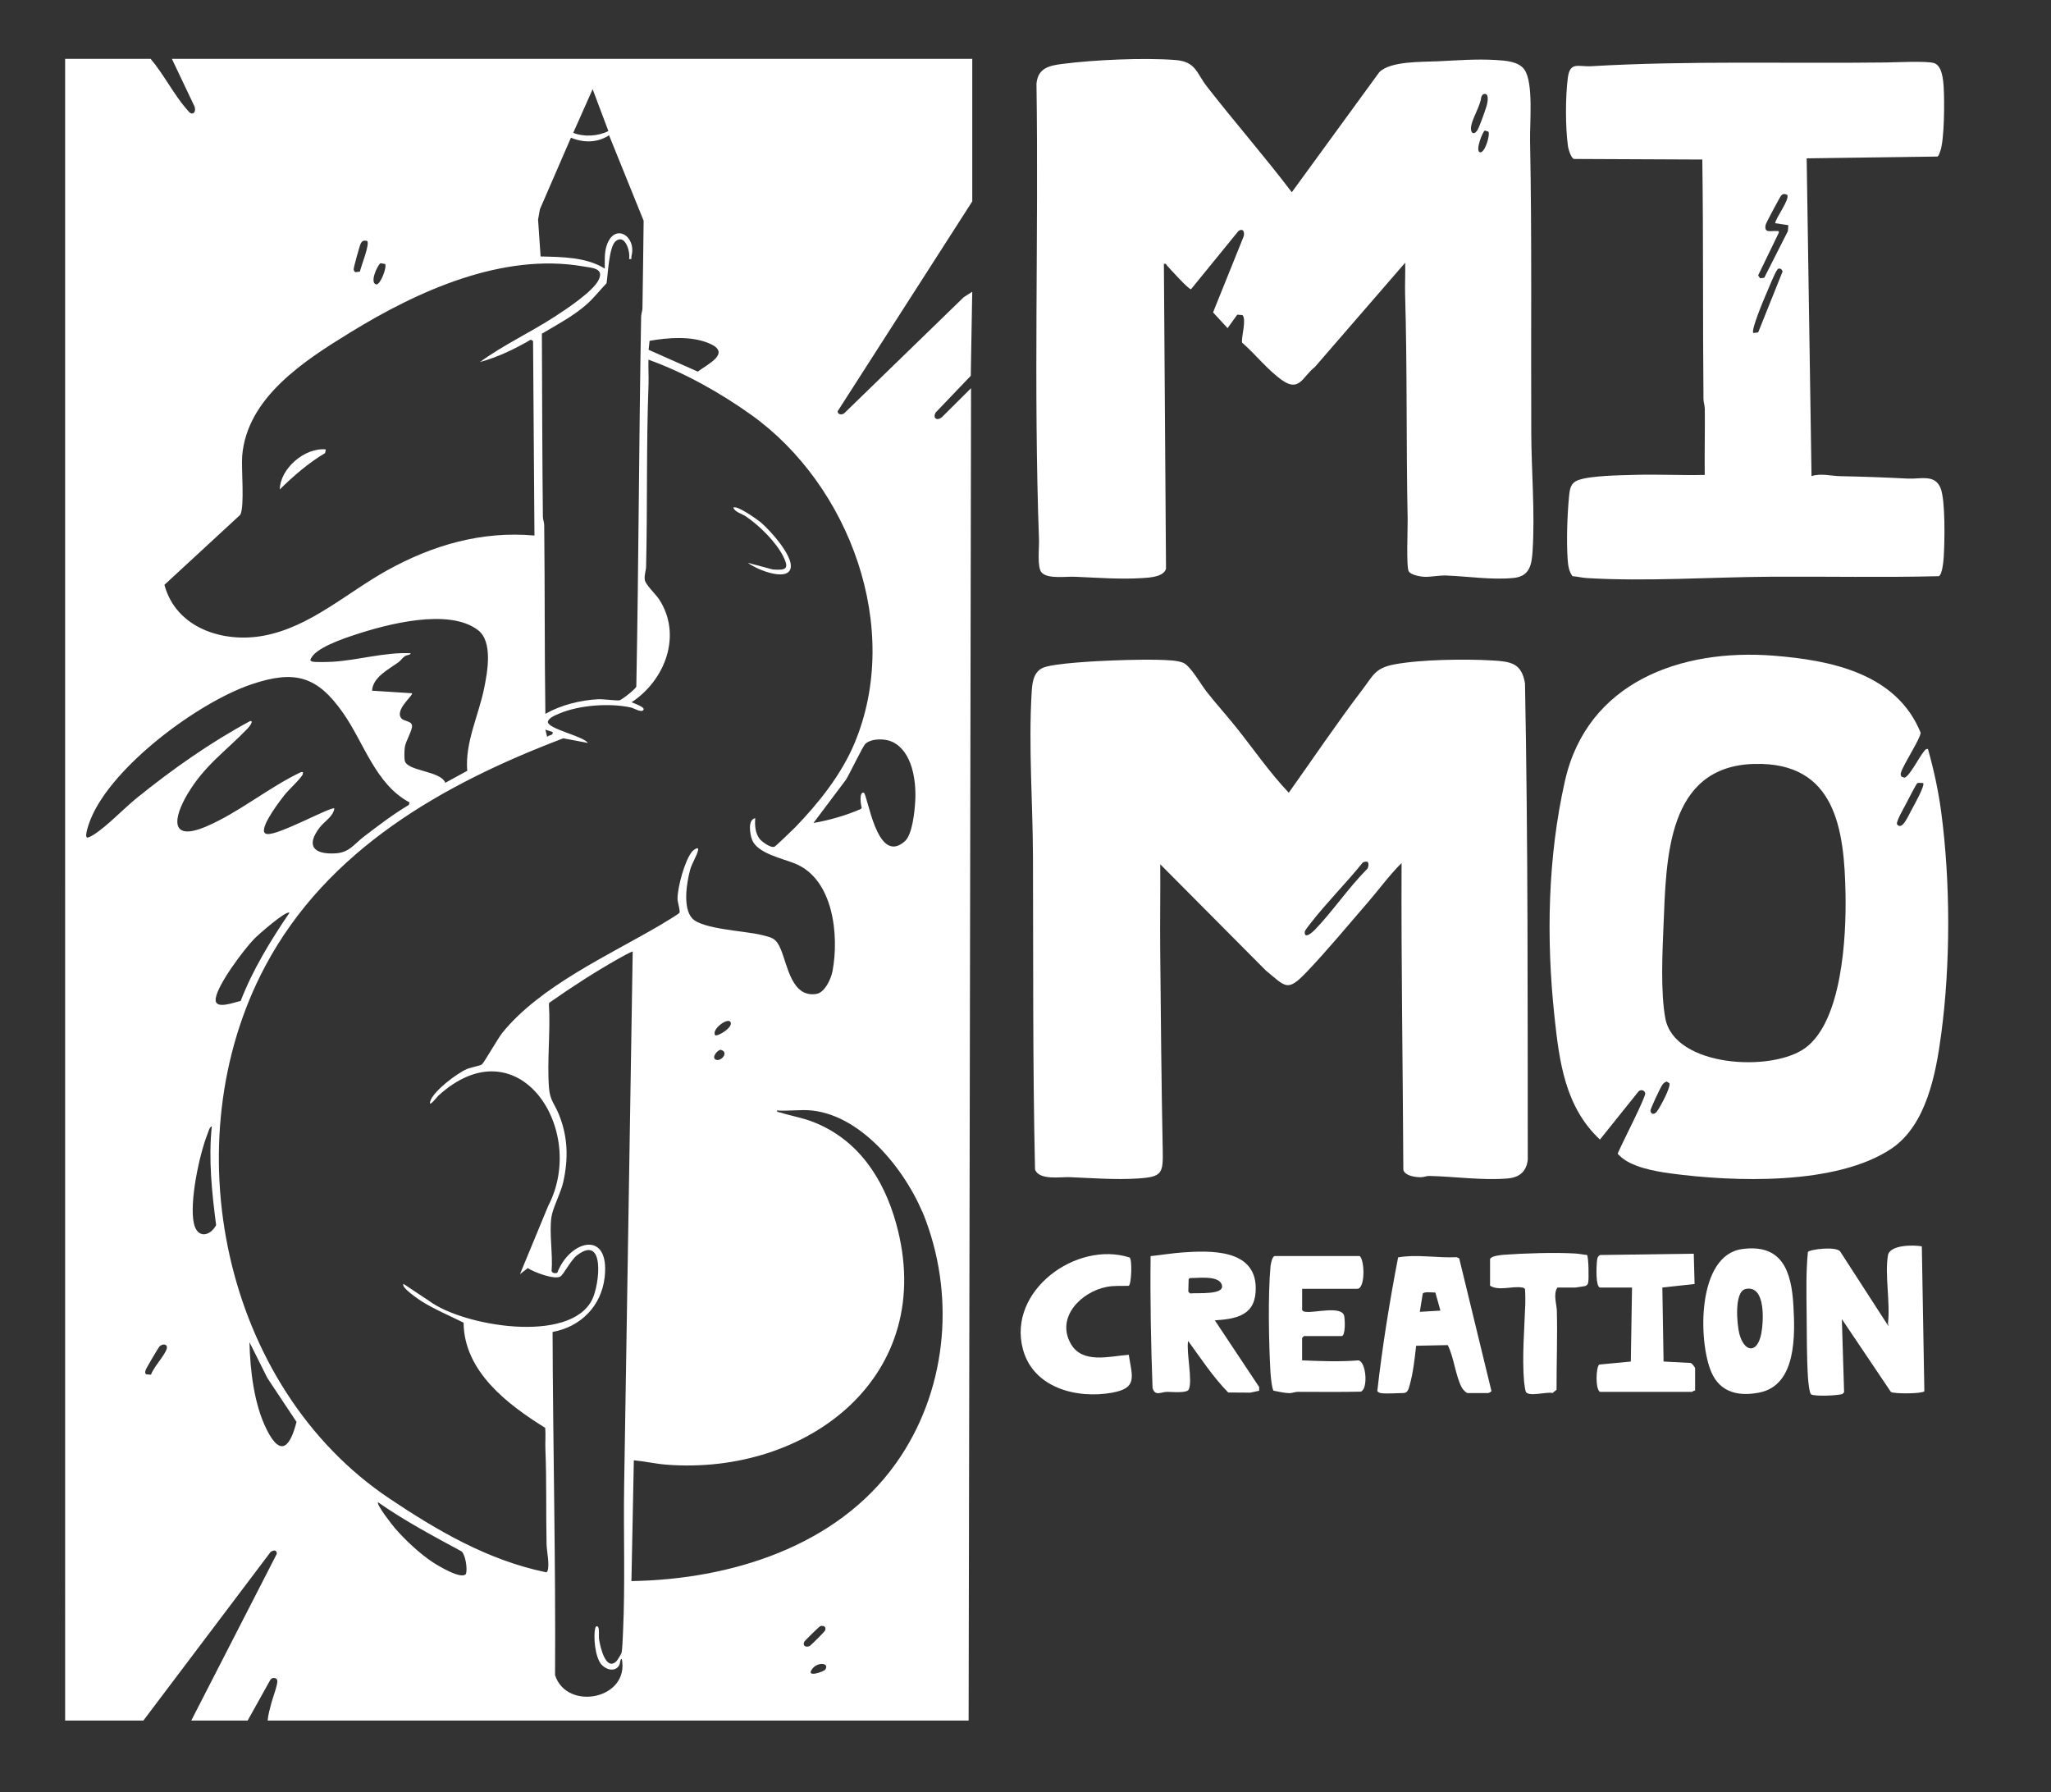
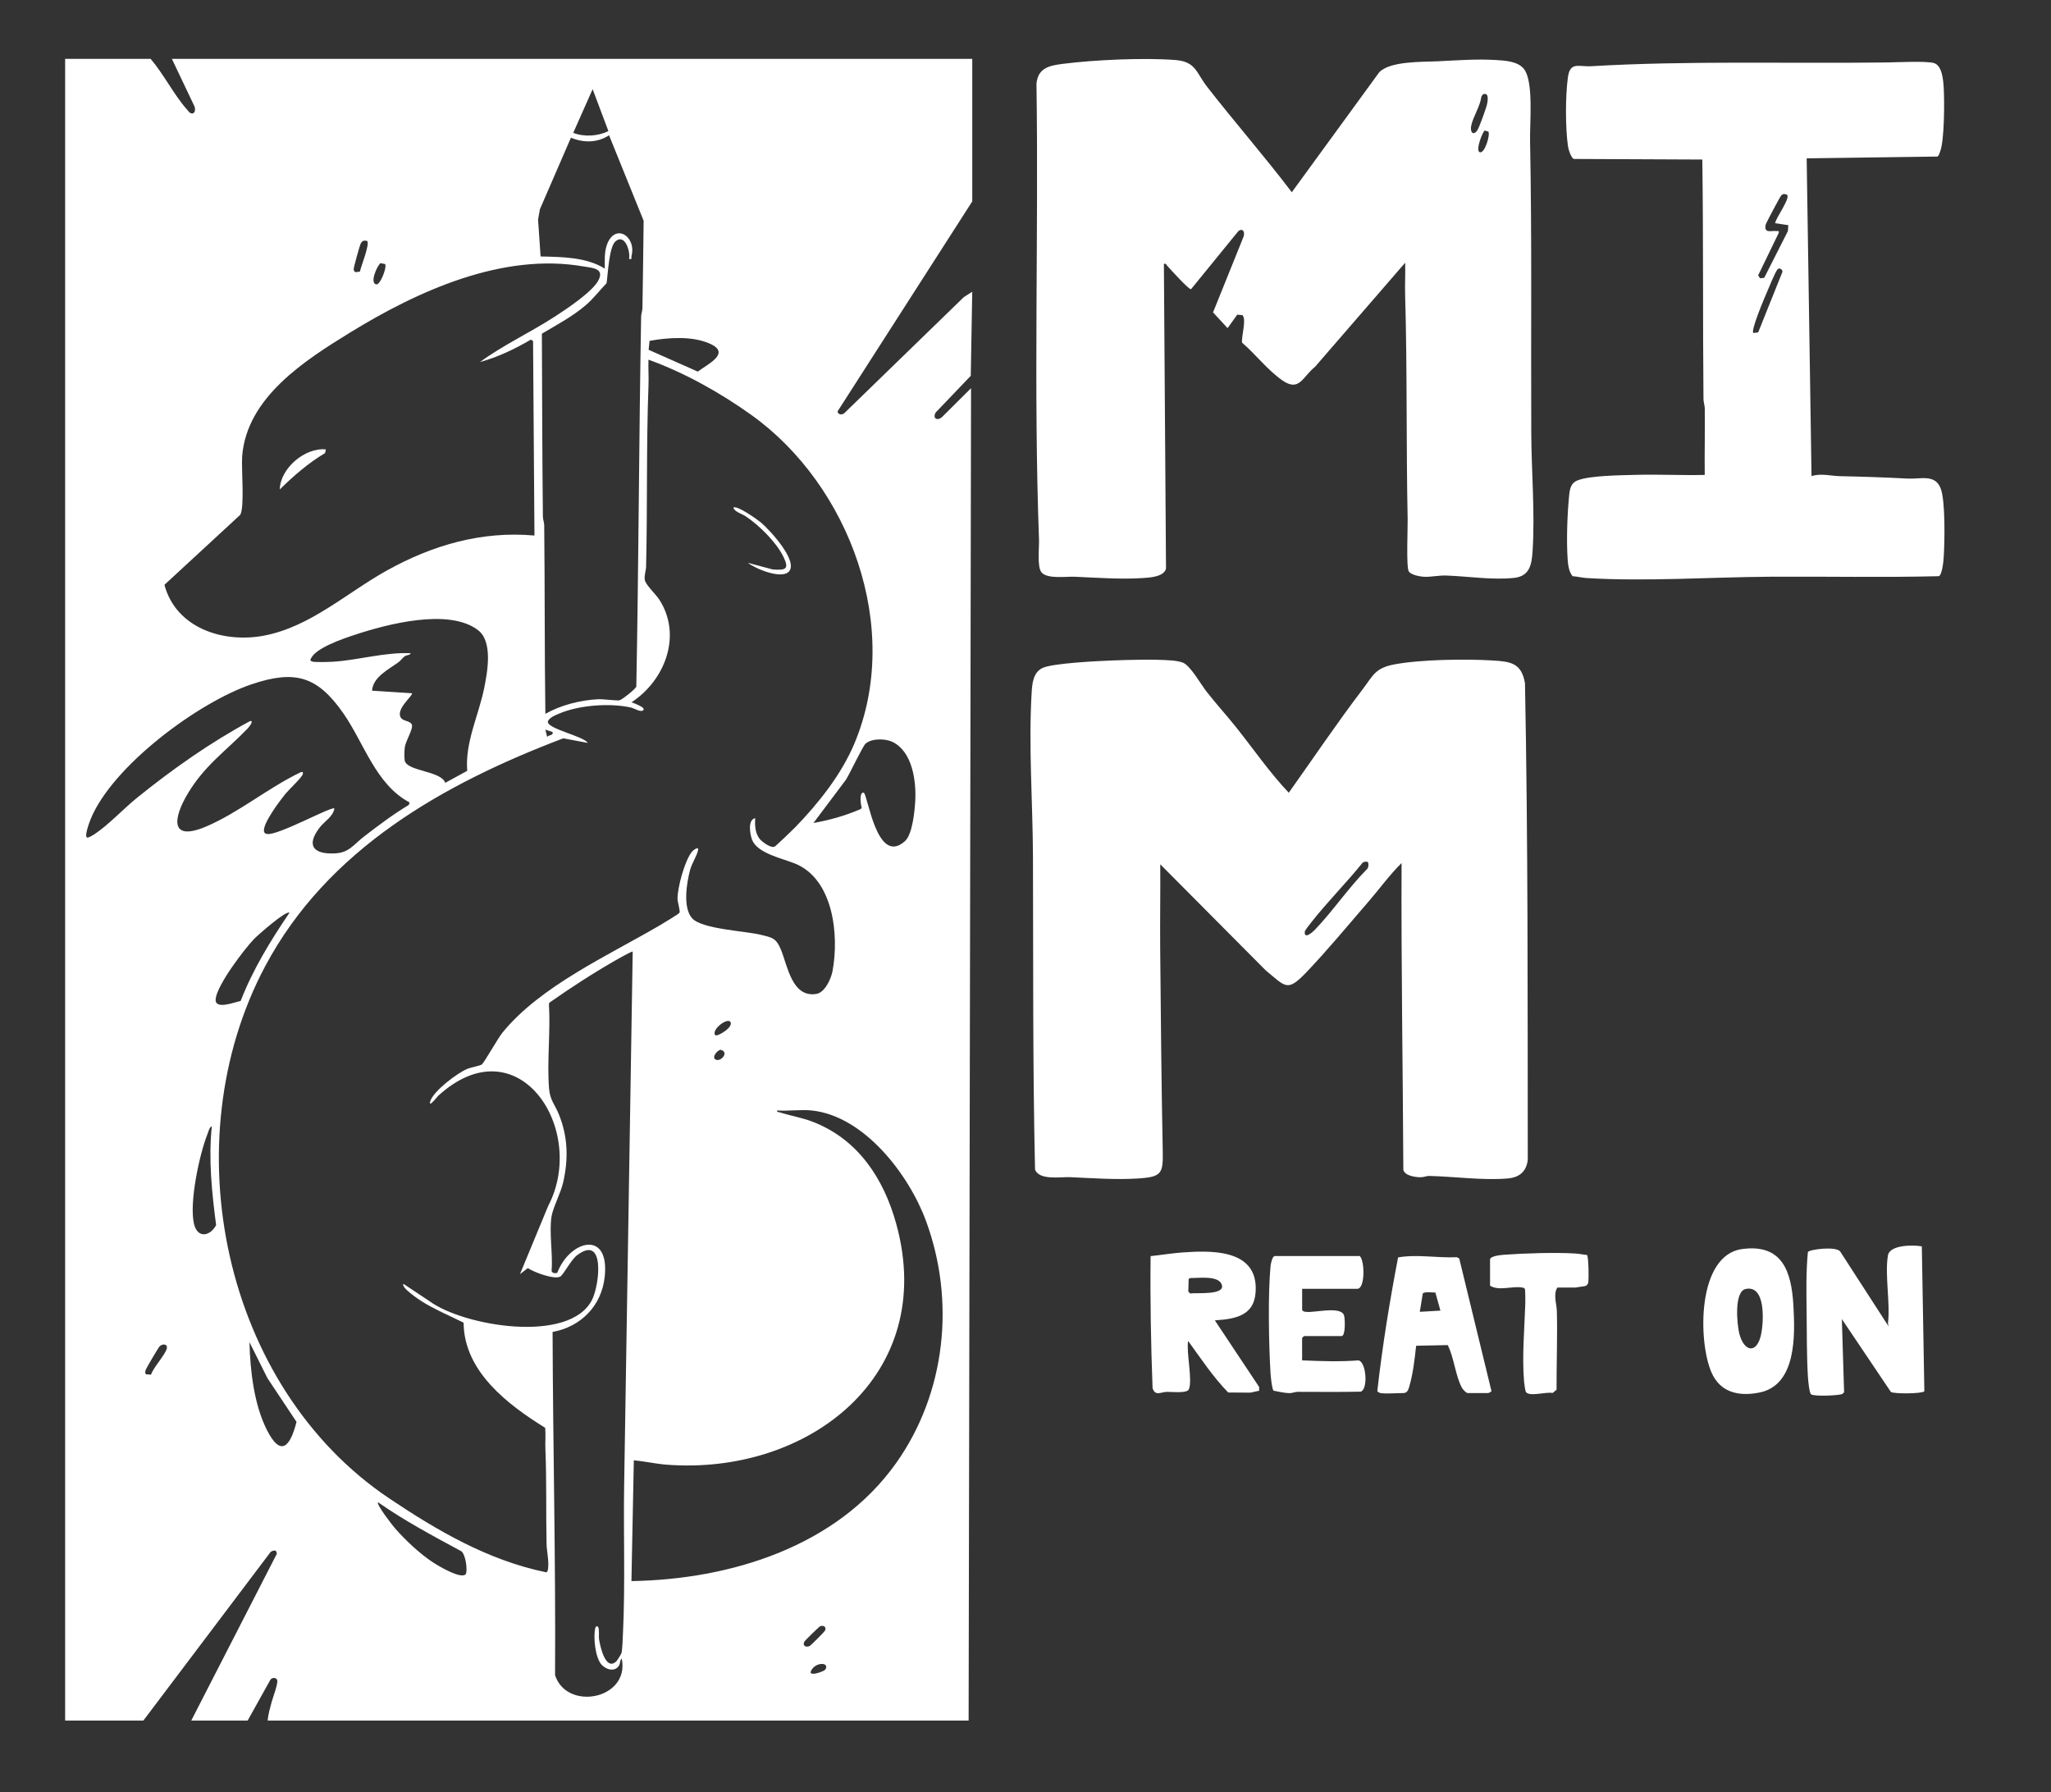
<svg xmlns="http://www.w3.org/2000/svg" id="Calque_1" viewBox="0 0 811.49 708.99">
  <rect x="0" y="0" width="811.49" height="708.99" fill="#333333" stroke="none" />
  <defs>
    <style>.cls-1{fill:#fff;}</style>
  </defs>
  <path class="cls-1" d="M67.98,23.29h316.7v56.38l-53.27,83.04c.01,1.39,1.79,1.53,2.67.72l47.23-45.86,3.36-2.15-.58,33.25-13.84,14.47c-1.37,2.24.42,3.53,2.4,1.92l11.55-11.49-.96,527.09H105.89c.22-2.47.94-4.92,1.58-7.3.48-1.79,2.62-7.43,2.21-8.7-.38-1.17-2.21-1.12-2.77-.02l-8.93,16.02h-22.31l33.85-65.97c-.04-1.72-1.28-1.48-2.44-.75l-50.36,66.72h-30.95V23.29h33.83c5.14,6,9.28,14.33,14.44,20.11.55.61.94,1.39,1.88,1.5,1.46.01,1.41-1.96.98-2.91l-8.89-18.7ZM226.81,52.55c4.24,1.69,9.86,1.37,13.9-.71l-6.23-16.56-7.67,17.26ZM215.78,282.4c6.09-3.47,13.82-5.42,20.85-5.78,2.02-.1,7.5.66,8.53.41.94-.22,6.42-4.52,6.6-5.44.94-48.79,1.04-97.56,1.91-146.36.02-1.13.5-2.18.52-3.32.21-11.53.31-23.05.47-34.58l-13.68-33.81c-4.66,3.02-10.06,3.03-15.09.96l-12.27,28.29-.73,4.11,1,14.58c8.34.18,18.2.23,25.4,4.82.02-3.04-.23-6.17.73-9.11,3.01-9.24,11.89-3.9,9.84,4.11-.2.8.48,1.4-.97,1.16.61-2.79-1.56-10.16-5.33-7-2.62,2.2-3.02,13.12-3.57,16.6-2.74,2.84-5.14,6.02-8.15,8.62-5.25,4.54-11.51,7.82-17.44,11.35.1,24.16.14,48.24.4,72.41.01,1.13.51,2.19.52,3.32.28,24.88.11,49.76.46,74.63ZM145.2,95.29c-1.29-.23-1.86-.07-2.48,1.05-.39.71-2.87,9.66-2.79,10.18.08.56.21.98.81,1.15l1.67-.23c.32-1.88,4.16-11.21,2.79-12.16ZM152.37,104.45l-1.84-.34c-1.39,1.12-4.38,7.94-1.63,8.4,1.55.26,4.28-6.79,3.48-8.06ZM189.87,143.24c9.33-6.79,20.01-11.74,29.71-18.03,4.5-2.92,14.96-9.84,17.25-14.42,2.35-4.69-2.53-4.79-6-5.39-32.01-5.57-65.63,9.75-92.27,26.13-18.04,11.09-40.9,25.69-42.74,48.91-.39,4.92,1.04,20.02-.77,23.23l-29.99,27.69c4.59,17.19,23.36,23.15,39.4,20.1,18.33-3.48,32.67-16.91,48.61-25.77,18.05-10.03,37.48-15.7,58.39-13.83l-.55-76.95-.89-.55c-6.33,3.72-13.05,6.93-20.16,8.88ZM256.63,138.38l19.46,8.63c3.91-3,13.52-7.36,4.46-11.19-7.03-2.98-16.18-2.28-23.54-.99l-.38,3.56ZM298.79,323.66c-.16,2.8-.04,5.78,1.71,8.13.9,1.2,4.5,3.82,5.95,3.16.51-.23,7.24-6.7,8.19-7.68,9.21-9.51,18.27-20.88,23.43-33.19,19.06-45.46-1.85-102.05-40.77-129.91-12.23-8.75-26.59-16.81-40.73-21.88-.12,3.27.14,6.58.02,9.85-.91,23.96-.39,47.97-.96,71.97-.04,1.74-.79,3.36-.52,5.28.26,1.89,4.36,5.69,5.69,7.74,9.21,14.17,2.33,32.02-10.94,40.7.93.36,1.82.65,2.72,1.11.51.26,2.35,1.07,2.07,1.76-.61,1.5-3.81-.53-4.96-.79-8.38-1.87-20.51-1-28.47,2.39-1.52.65-4.01,1.61-4.49,3.21,0,2.89,14,5.64,15.85,8.39l-9.72-1.82c-47.5,18.03-93.39,43.95-118,90.27-36.87,69.38-16.68,166.37,49.26,210.5,19.01,12.73,38.93,24.35,61.64,29.08.46.24.81-.2.92-.6.78-2.69-.37-7.67-.43-10.47-.27-12.5.05-25.15-.46-37.45-.12-2.85.16-5.71-.08-8.56-14.91-9.24-32.12-22.31-32.29-41.6-5.36-2.68-11.48-5.24-16.54-8.42-1.05-.66-8.44-5.6-7.23-6.92l10.23,6.8c13.39,9.92,55.57,17.09,64.39-.56,2.99-5.99,5.21-26.1-6.01-17.53-2.38,1.82-5.33,7.7-6.61,8.4-2.36,1.29-10.47-1.74-12.82-3.36l-3.11,2.41,11.16-26.98c15.77-30.13-11.83-72.56-43.55-43.55-.18.16-3.92,4.97-3.11,2.17,1.17-4.05,10.65-11.17,14.54-12.81,1.49-.63,5.15-1.27,5.88-1.8.85-.61,6.33-10.31,8.11-12.52,14.98-18.52,42.2-30.7,62.47-42.62,1.12-.66,7.3-4.35,7.62-4.88.38-.63-.78-4.28-.78-5.51,0-4.54,2.85-15.2,5.79-18.72.46-.55,2.71-2.24,2.35-.53-.47,2.25-2.44,5.14-3.17,7.87-1.35,5.06-2.95,14.85.8,19.07,3.84,4.32,20.99,5.03,27.07,6.52,4.66,1.14,6.16,1.27,8.06,5.85,2.65,6.37,4.34,19.13,14.04,17.57,3.35-.54,5.81-5.97,6.38-8.97,2.67-14.08.44-36.35-14.76-42.58-4.94-2.02-14.89-4.02-17.03-9.36-.84-2.1-1.87-7.97,1.19-8.63ZM158.82,284.18c.99,1.19,3.93,1.02,4.2,2.79s-2.55,6.29-2.86,8.66c-.16,1.21-.24,4.09-.03,5.22.81,4.31,14.31,4.01,16.05,8.83l8.68-4.74c-.91-11.25,4.49-21.81,6.69-32.62,1.32-6.49,3.54-18.47-2.41-23.03-11.56-8.88-36.2-2.33-48.95,1.91-4.27,1.42-15.72,5.19-17.27,9.61-.45.31.27.81.55.89,1.35.36,6.41.18,8.11.09,10.15-.59,20.6-3.86,30.93-3.37-.22.81-1.5.61-2.38,1.21s-1.53,1.67-2.46,2.34c-3.93,2.87-10.1,5.86-10.47,11.27l15.79,1.01c.72.78-6.99,6.55-4.18,9.94ZM162.03,317.43c-13.39-7.07-18-23.56-26.28-35.38-10.17-14.52-18.99-17.12-36.08-11.39-21.15,7.09-55.17,32.35-63.77,53.31-.3.73-2.93,7.46-1.24,7.39.93-.26,1.78-.73,2.58-1.25,5.45-3.54,11.74-10.29,17.08-14.59,14.03-11.3,28.72-21.68,44.61-30.25,1.79-.34-.53,2.48-.94,2.91-8.6,8.95-16.91,14.46-23.68,25.74-5.64,9.41-7.48,19.31,7.28,13.04,12.84-5.46,24.78-15.49,37.51-21.52.71-.13.85,0,.72.72-.24,1.32-5.48,6.18-6.71,7.68-2.08,2.54-9.59,12.31-8.6,15.27.2.61.59.71,1.16.81,4.25.74,25.61-11.1,26.62-10.09-.42,3.15-3.94,5.12-5.74,7.45-5.59,7.2-2.55,10.76,6.01,10.32,5.67-.29,7.34-3.52,11.52-6.71,5.71-4.38,11.48-8.76,17.67-12.46l.3-.99ZM218.65,289.6l-2.87-.96.71,2.87c.68-.85,2.52-.47,2.16-1.9ZM321.83,325.58c6.44-1.14,12.72-2.91,18.72-5.53l.41-.5c-.43-1.08-1.1-6.38.77-5.96,1.58.35,5.09,29.22,16.31,19.18,2.99-2.67,3.87-11.96,4.09-16.07.4-7.7-1.1-19.32-8.96-23.18-2.86-1.4-8.22-1.49-10.69.65-1.12.97-6.17,11.75-7.78,14.29l-12.86,17.12ZM114.53,361.09c-1.29-1.08-12.5,8.82-13.93,10.3-4.13,4.28-14.52,18.07-15.26,23.65-.62,4.73,7.48,1.38,9.87.95,4.85-12.48,11.83-23.88,19.32-34.9ZM250.32,376.45c-.21-.23-4.94,2.42-5.6,2.79-9.43,5.34-18.55,11.24-27.4,17.46l-.14.6c.69,10.78-.8,22.44.04,33.12.39,4.95,2.26,6.35,3.92,10.48,3.59,8.92,3.78,17.51,1.69,26.82-.97,4.3-4.08,10-4.63,13.61-.97,6.33.6,14.91.04,21.49.3.91,1.42.99,2.25.7,4.91-12.93,20.88-17.24,18.75,1.72-1.29,11.42-9.45,19.65-20.61,21.68.14,45.28,1.26,90.46.98,135.77,4.64,14.36,29.61,9.54,26.4-6.49-.87.45-.43,1.78-1.2,2.87-1.79,2.53-5.25,1.33-6.95-.7-2.37-2.83-3.2-10.86-2.33-14.34.14-.57.74-1.04,1.15-.31.53.96.14,3.48.36,4.91.42,2.68,2.59,12.7,6.85,8.55.37-.36,1.9-2.83,2.01-3.26.34-1.34.51-6.22.59-8.04.91-19.2.15-39.25.46-58.55l3.38-210.86ZM282.97,409.54c.91.64,7.4-3.22,6.01-5.29-1.18-1.76-7.61,3.03-6.01,5.29ZM283.02,419.09c2.06,1.32,5.73-2.91,2.09-3.79-1.35.17-3.5,2.89-2.09,3.79ZM321.1,439.3c-4.32-.44-9.28.32-13.68,0-.11.69.83.66,1.34.82,4.32,1.36,8.69,2.04,13.05,3.75,17.69,6.93,27.82,22.35,32.76,40.17,16.7,60.16-34.99,99.8-91.05,95.37-4.25-.34-8.49-1.34-12.74-1.71l-.95,47.78c39.18-.64,81.23-13.59,104.72-46.68,19.65-27.69,23.55-64.15,11.77-95.95-6.75-18.21-24.43-41.44-45.22-43.55ZM83.81,445.54c-.99.44-1.27,1.95-1.65,2.9-3.28,8.16-7.33,27.27-5.43,35.62,1.36,5.97,6.34,5.09,8.78.61-1.68-12.92-3.08-26.15-1.7-39.13ZM98.7,530.95c.28,11.17,1.78,24.56,6.85,34.65,5.62,11.18,9.33,6.51,11.77-3.1l-11.51-17.31-7.11-14.23ZM59.75,543.82c.99-2.99,5.54-7.68,6.23-10.33.46-1.76-1.54-2.09-2.82-.88-.46.44-5.36,8.73-5.52,9.37-.17.68-.46,1.18.25,1.71l1.86.13ZM149.56,594.29c-.71.92,5.68,9.1,6.73,10.3,3.94,4.56,9.88,10.12,14.9,13.41,1.91,1.25,11.45,7.11,13.18,4.63.63-2.04-.19-7.47-1.73-8.89-11.26-6.09-22.59-12.1-33.08-19.45ZM324.56,643.31c-.42.12-6.14,5.74-6.34,6.16-.79,1.67.69,2.36,2.16,1.68.38-.18,5.82-5.61,6-6,.72-1.52-.44-2.25-1.82-1.84ZM326.56,660.45c1.66-2.69-2.94-2.98-5.01-.46-3.31,4.04,4.47,1.33,5.01.46Z" />
  <path class="cls-1" d="M509.92,313.59c9.65-13.57,19-27.48,29.09-40.73,4.27-5.6,5-8.55,12.55-10,10.36-1.98,28.08-2.22,38.76-1.59,7.36.44,11.66.94,13.05,9.02,1.22,62.75,1.04,125.65,1.1,188.47-.51,4.73-3.33,7.04-7.92,7.44-9.94.85-21.24-.79-31.18-1-.95-.02-2.06.54-3.36.52-2.15-.03-6.05-.56-6.77-2.87-.19-40.51-.88-80.91-.7-121.42-4.78,4.7-8.77,10.27-13.18,15.36-7.85,9.06-16.26,19.26-24.47,27.83-7.62,7.95-8.15,5.79-16.09-.72l-41.74-41.99c.09,11.27-.13,22.57-.02,33.85.25,26.29.47,52.84,1,79.13.19,9.33-.22,10.71-9.84,11.32-8.85.56-18.07-.15-26.87-.52-3.79-.16-12.07,1.34-13.81-2.98-.94-41.23-.67-82.63-.82-123.93-.08-21.25-1.79-43.54-.52-64.78.21-3.54.56-7.89,4.21-9.71,3.89-1.95,22.35-2.81,27.7-3.01,7.05-.26,16.64-.54,23.55,0,1.31.1,3.2.4,4.4.87,2.92,1.14,7.07,8.53,9.27,11.36,3.84,4.93,8.09,9.56,11.96,14.43,6.82,8.58,13.12,17.73,20.64,25.66ZM541.08,340.97c-.36-.25-1.41-.02-1.87.22-6.54,8.11-14.25,15.81-20.63,23.99-.52.67-2.29,2.84-2.34,3.43-.26,3.17,3.14.11,4.01-.8,7.07-7.36,13.16-16.43,20.39-23.76.84-.5,1.07-2.64.44-3.08Z" />
  <path class="cls-1" d="M555.99,103.9l-35.74,41.27c-4.9,3.85-6.1,10.06-12.95,5.26-5.82-4.07-10.52-10.3-15.87-14.88-.35-2.45,1.87-9.1.14-10.9l-2.05-.16-3.82,5.32-5.75-6.23,11.99-29.75c.73-1.73,0-3.81-1.95-2.43l-18.76,23.02c-.91.15-8.21-7.95-9.38-9.23-.42-.47-.43-1.03-1.35-.81l.84,120.56c-.82,3.25-6.39,3.56-9.22,3.74-8.85.57-18.08-.15-26.87-.52-3.51-.15-10.53.96-13.05-1.59-1.97-1.99-.99-9.92-1.11-13.05-2.2-59.93-.12-120.37-1-180.42.58-6.22,5.06-7.16,10.39-7.84,12.57-1.6,32.05-2.49,44.58-1.52,8.14.64,8.24,5.06,12.5,10.53,10.95,14.08,22.76,27.55,33.55,41.78l34.59-47.46c4.35-4.49,17.01-4.05,23.02-4.34,7.56-.36,15.41-.98,23.03-.52,3.8.23,9.18.51,11.46,3.89,3.58,5.3,2.03,21.12,2.17,28.06.77,38.48.3,77.09.48,115.64.07,15.32,1.49,31.19.53,46.54-.34,5.47-1.11,10.13-7.47,10.77-8.83.88-18.05-.66-26.87-.96-2.42-.08-5.75.55-8.16.52-1.68-.02-5.63-.67-6.51-2.17-1.04-1.77-.36-17.19-.43-20.68-.61-29.51-.14-59.24-1-88.73-.12-4.24.14-8.5.02-12.74ZM586.98,37.24c-.43.13-.69.65-.87,1.05-.51,3.82-3.23,7.81-4,11.36-.56,2.6.77,4.25,2.4,1.91.75-1.07,3.6-9,3.89-10.5.22-1.14.8-4.49-1.42-3.82ZM587.47,51.64c-.77.23-3.89,8-1.96,8.59s4.2-6.96,3.37-8.17l-1.41-.42Z" />
-   <path class="cls-1" d="M752.36,307.24l1.09.41c1.86-.15,6.09-8.47,7.72-10.33.48-.54.74-1.19,1.64-1,2.29,8.11,4.1,16.4,5.22,24.78,3.71,27.82,3.73,60.35,0,88.15-2.08,15.53-5.84,35.83-19.65,45.13-21.76,14.65-62.35,13.2-87.47,9.82-6.08-.82-15.79-2.51-20.23-7.14-.28-.29-.75-.46-.51-.97,1.17-2.95,11.13-22.27,10.78-23.63-.32-1.24-1.77-1.58-2.67-.67l-15.26,19.03c-13.81-12.97-16.07-30.73-17.99-48.69-3.3-30.75-2.68-63.04,4.16-93.25,8.82-39.01,45.82-52.36,82.45-49.5,22.68,1.77,48.73,6.98,58.27,30.47,0,2.25-6.79,12.47-7.76,15.74-.2.67-.23,1.09.23,1.66ZM694.09,302.21c-34.7.93-34.8,37.54-35.91,63.9-.45,10.73-1.2,26.42.72,36.75,3.57,19.24,42.1,21.46,55.4,11.69,14.5-10.65,16.18-43.59,15.9-60.44-.43-25.93-3.82-52.76-36.11-51.9ZM760.89,309.75c-.7.08-1.72-.22-2.3.1-.41.23-3.93,7.1-4.5,8.21-.73,1.42-3.97,7-3.53,7.99,1.97,2.85,4.6-3.6,5.62-5.42.83-1.48,5.62-10.01,4.72-10.88ZM659.47,427.84c-.72.22-1.23.62-1.69,1.21-.71.91-4.9,9.74-4.77,10.43.3,1.47,1.55,1.51,2.51.28,1.25-1.6,5.52-9.52,5.01-11.18l-1.07-.73Z" />
  <path class="cls-1" d="M714.82,62.63l1.92,125.72c3.76-1.21,7.62-.06,11.25.02,9.09.19,17.81.48,26.87.96,5.04.27,10.68-1.89,12.96,3.83,1.93,4.85,1.6,21.29,1.23,27.12-.1,1.63-.57,6.99-1.93,7.66-22.1.55-44.33.08-66.49.21-23.56.14-49.54,1.97-72.94.52-1.81-.11-3.68-.62-5.51-.73-1.45-1.85-1.78-4.4-1.93-6.7-.51-7.33-.16-17.56.56-24.91.29-2.92.6-5.3,3.66-6.41,4.97-1.8,16.77-1.9,22.41-2.06,9.19-.27,18.43.24,27.61.02-.11-8.72.13-17.46.02-26.18-.02-1.37-.51-2.55-.52-3.8-.31-31.63-.01-63.19-.46-94.79l-50.87-.23c-1.09-.53-2.1-3.72-2.27-4.93-1.06-7.49-1.05-19.66-.07-27.17.85-6.58,4.21-4.29,9.32-4.59,37.87-2.24,78.38-1.01,116.56-1.48,3.96-.05,16.03-.67,19,.24,3.23.99,3.65,6.73,3.83,9.6.33,5.18.33,21.17-1.44,25.47-.27.66-.39,1.41-.97,1.91l-51.83.71ZM707.11,77.06c-1.02-.38-1.6-.52-2.39.31-.45.48-5.99,10.88-6.12,11.52-.76,3.66,2.2,2.24,4.47,2.52.67.08.83-.25.7.71l-8.15,16.83.77,1.14,1.64-.19,9.36-18.47.17-2.35-5.22-.78c.32-2.23,5.94-9.56,4.77-11.23ZM693.71,131.73l1.92-.23,9.62-23.99c.02-.97-1.32-1.79-1.98-.92-1.15,1.49-3.43,7.33-4.37,9.46-.9,2.06-6.23,14.66-5.19,15.68Z" />
  <path class="cls-1" d="M746.97,496.64c.74-4.24,10.04-4.2,13.41-3.58l1,57.33c-1.03,1.04-12.13,1.06-13.24.26l-19.4-28.82.89,28.96-.73.7c-1.85.62-10.92,1-12.32.12-.74-.47-1.2-5.69-1.27-7-.5-8.27-.41-17.13-.51-25.4-.09-7.93-.27-16.05.5-23.9.59-1.09,11.7-2.46,12.89-.05l19.03,29.44-.24-1.2c.99-7.99-1.32-19.3,0-26.87Z" />
  <path class="cls-1" d="M480.65,522.32l17.54,26.38v1.48s-3.47.75-3.47.75l-8.78-.06c-6-6.16-10.8-13.44-15.84-20.39-.83,4.24,1.87,15.84.24,19.2-.78,1.6-6.8.9-8.66.94-2.38.05-4.63,1.85-5.66-1.5-.64-17.34-.98-34.8-.77-52.2,4.2-.43,8.48-1.16,12.7-1.46,10.86-.76,28.59-1.39,28.89,13.8.22,10.8-7.01,12.51-16.18,13.07ZM470.88,505.59l-.58.38-.14,5,.72.72c2.44-.37,14.53.87,12.41-3.76-1.57-3.43-9.31-2.27-12.41-2.34Z" />
  <path class="cls-1" d="M689.27,494.13c15.94-2.18,19.52,8.93,20.29,22.17.69,11.86,1.28,31.65-13.43,34.59-8.11,1.62-15.47.05-18.97-7.95-5.34-12.2-5.78-46.36,12.11-48.81ZM690.7,509.92c-4.7.96-3.44,14.16-2.53,17.68,1.89,7.31,7.06,8.2,8.68.01.91-4.61,1.9-19.33-6.15-17.7Z" />
  <path class="cls-1" d="M546.15,551.1c-.24-.04-1.14-.51-1.21-.81,2-17.67,4.86-35.4,8.23-52.87,7.72-1.3,15.45.3,23.22-.07l.96.48,12.75,52.47c-.08.31-1.15.8-1.24.8h-8.16c-.59,0-1.91-1.42-2.26-2.06-2.53-4.52-3.18-12.17-5.64-16.92l-12.5.26c-.55,5.04-1.21,10.96-2.63,15.84-.37,1.28-.73,2.87-2.4,2.87-2.61,0-6.77.38-9.12,0ZM567.92,511.34c-1.16,0-4.39-.47-4.99.4l-1.18,7.22,8.16-.48-1.99-7.13Z" />
  <path class="cls-1" d="M515.2,509.84v8.4c.42.69.96.66,1.65.74,3.29.4,13.7-2.42,14.93,1.39.41,1.28.66,8.19-.99,8.19h-14.88l-.72.72v8.88c7.46.32,14.82.59,22.3.01,3.11.59,3.88,11.47.88,12.37-8.29.19-16.59.07-24.88.07-1.14,0-2.17.53-3.32.52-1.63-.01-4.69-.62-6.27-.97-.64-.63-1.13-5.62-1.21-6.95-.69-11.49-1.05-31.02,0-42.26.08-.89.67-4.06,1.7-4.06h33.59c2.02,1.76,2.2,12.96-.96,12.96h-21.83Z" />
-   <path class="cls-1" d="M446.95,497.47c1.06.89.73,10.42-.33,11.2-2.94.11-5.76-.14-8.7.42-10.11,1.92-20.21,12-14.27,22.48,4.6,8.12,15.32,4.95,22.95,4.38,1.38,8.78,3.58,13.18-6.63,15.01-14.01,2.51-31.18-1.92-35.26-17.24-6.15-23.08,21.12-43.01,42.25-36.25Z" />
-   <path class="cls-1" d="M633.01,509.36c-1.71-.48-1.38-8.11-1.22-9.86.1-1.16.12-2.43,1.3-3.02l37.06-.51.32,11.98-12.75,1.4.48,29.27,10.71.57c.57.13,1.77,1.77,1.77,2.07v8.88c-.47-.16-1.04.48-1.2.48h-36.47c-1.91-1.24-1.52-9.95-.25-10.8l12.48-1.19.48-29.27h-12.72Z" />
  <path class="cls-1" d="M589.58,498.08c.35-1.23,4.22-1.61,5.5-1.7,8.27-.59,20.15-.98,28.35-.48,1.52.09,2.96.45,4.47.57.64.52.81,9.9.45,11.11-.16.55-.64,1.05-1.2,1.2-.26.07-3.56.57-3.75.57h-7.2c-1.75,2.55-.29,6.53-.22,9.34.27,10.35-.16,20.76-.12,31.11l-1.6,1.28c-2.21-.62-9.35,1.64-10.55-.46-.24-.42-.65-3.33-.71-4.09-.82-10.01.15-20.71.49-30.68.06-1.89,0-3.82-.09-5.71-.16-.62-.59-.69-1.13-.79-3.88-.71-9.19,1.48-12.72-.72v-10.56Z" />
  <path class="cls-1" d="M312.1,226.13c-2.92,3.12-13.23-1.1-16.19-3.48l9.84,2.64c5.28.36,6.59-.19,4.17-5.12-2.8-5.71-9.57-12.36-14.82-15.89-1.53-1.03-4.46-1.76-4.94-3.45,1.35-1.14,9.64,4.8,11.04,5.99,3.16,2.67,14.83,15.12,10.91,19.32Z" />
  <path class="cls-1" d="M128.93,177.79l-.32,1.46c-6.61,3.91-12.46,9.02-17.91,14.37.16-8.29,9.93-16.68,18.23-15.83Z" />
</svg>